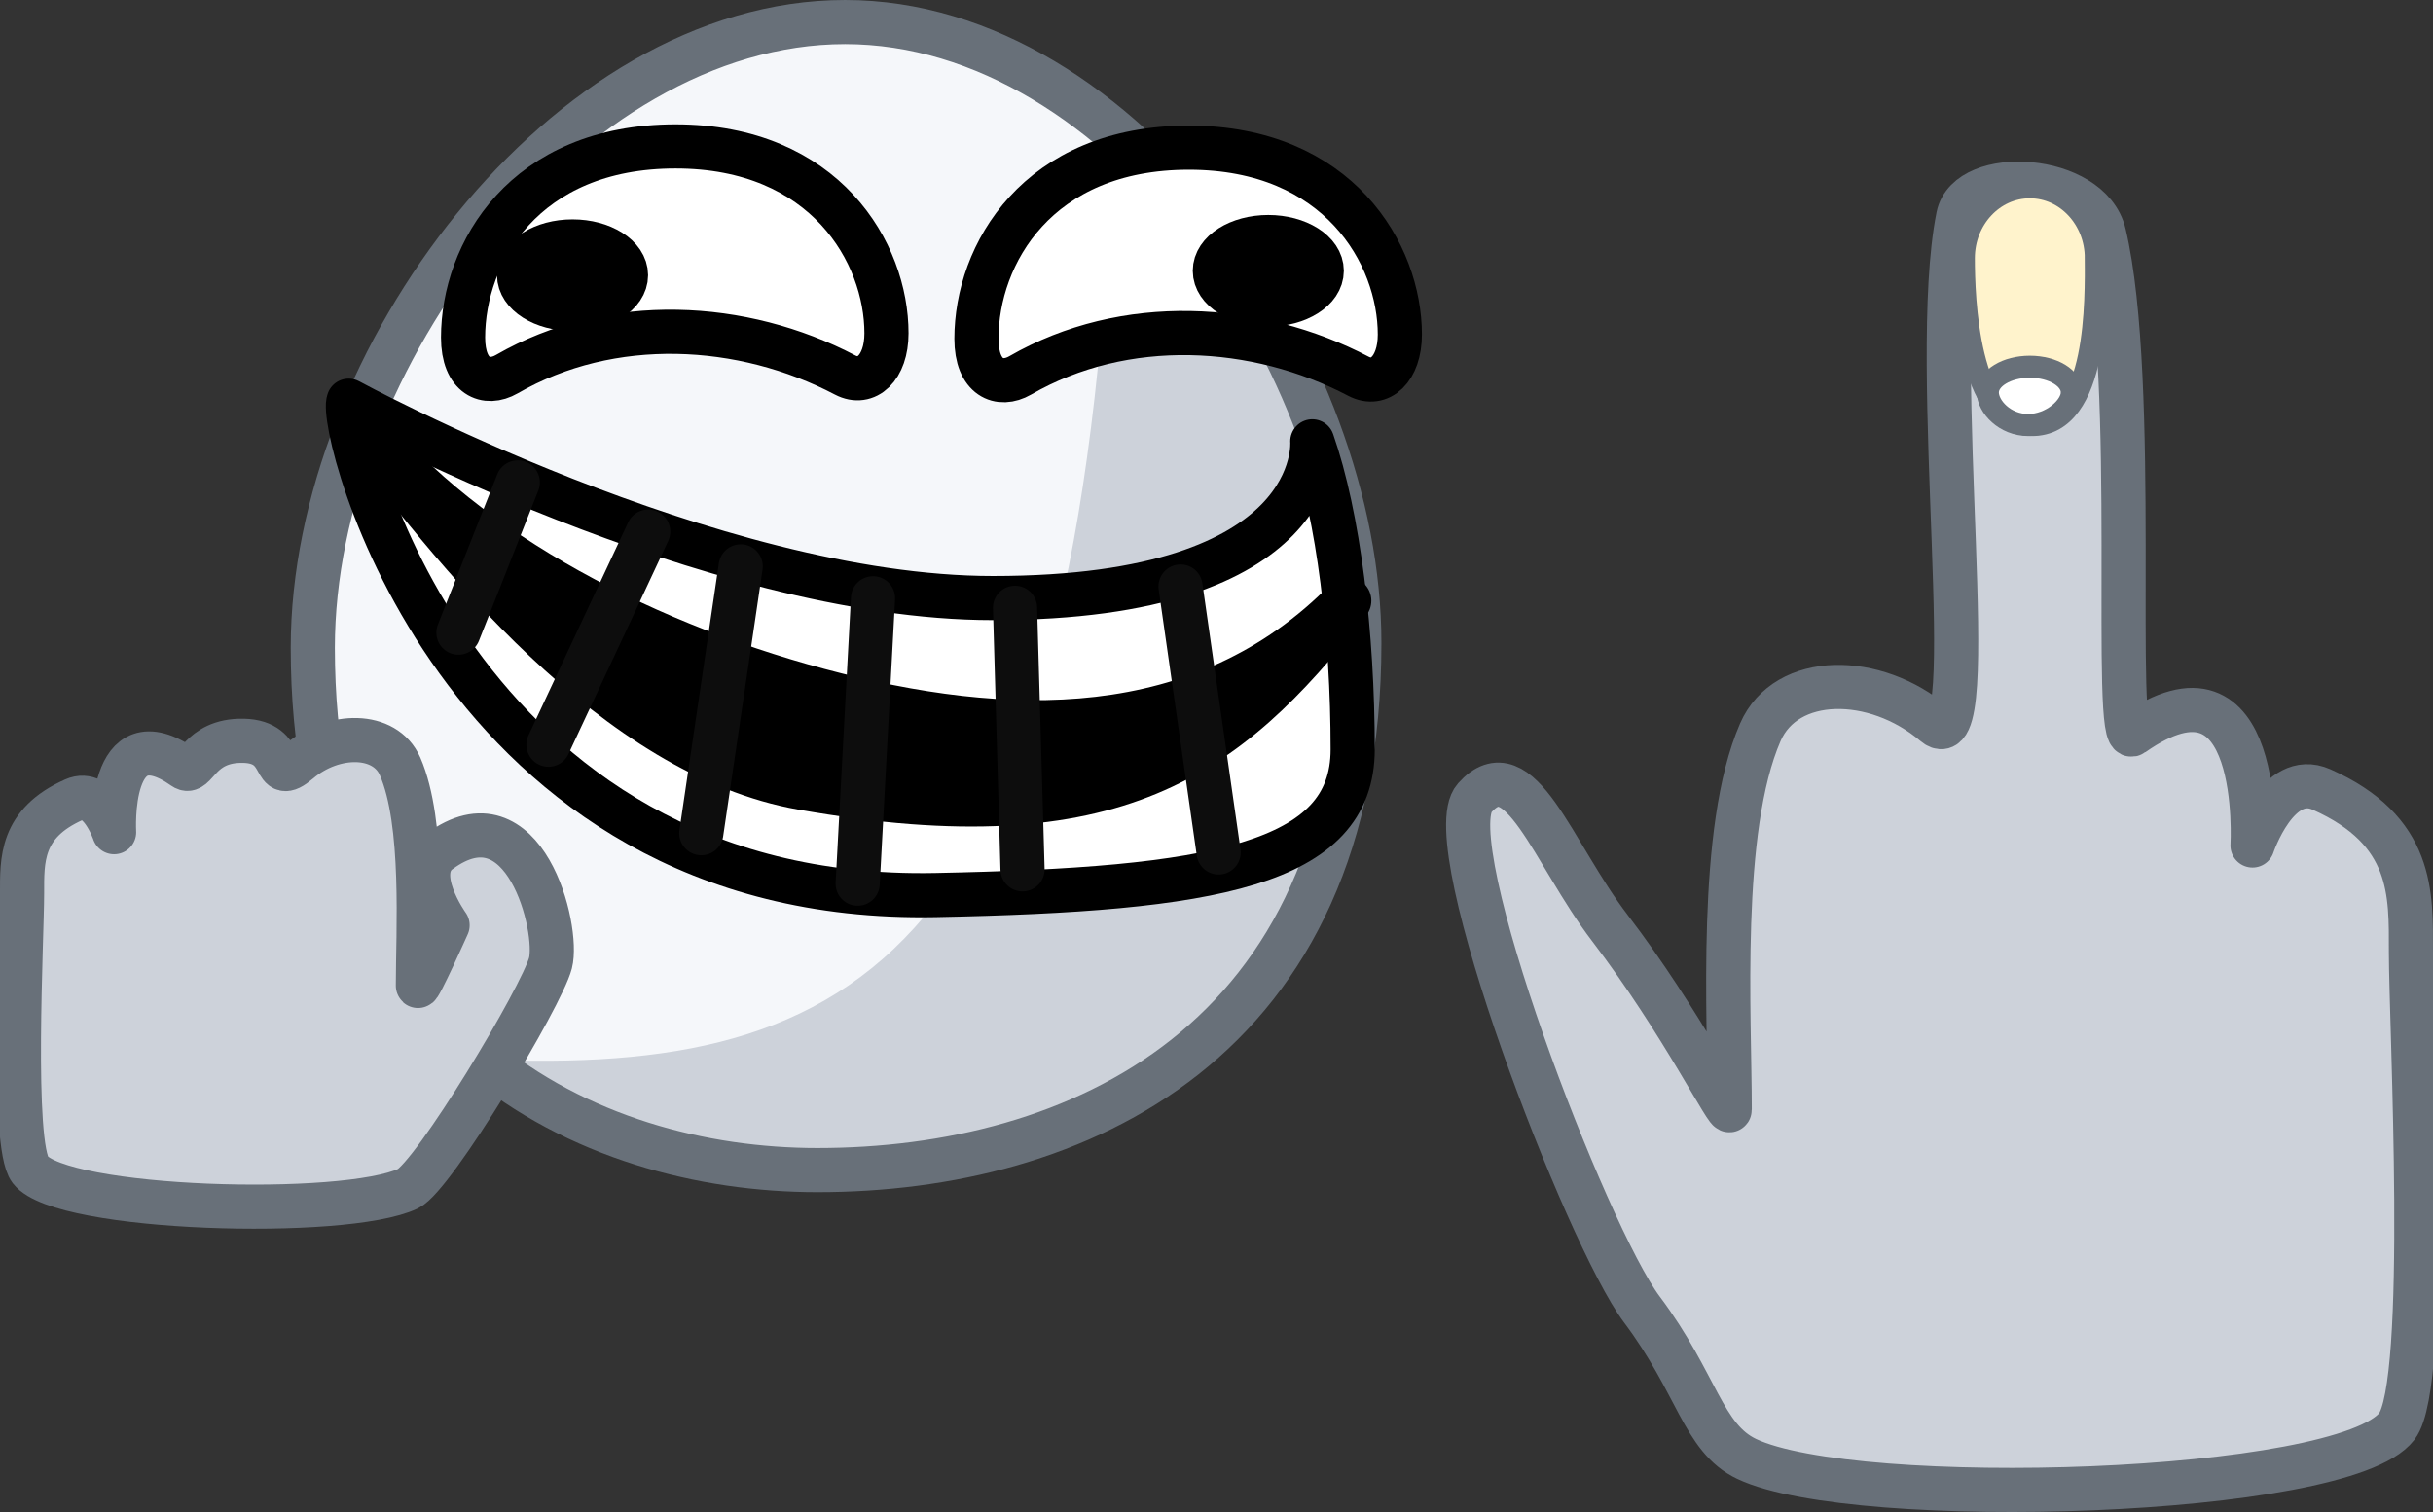
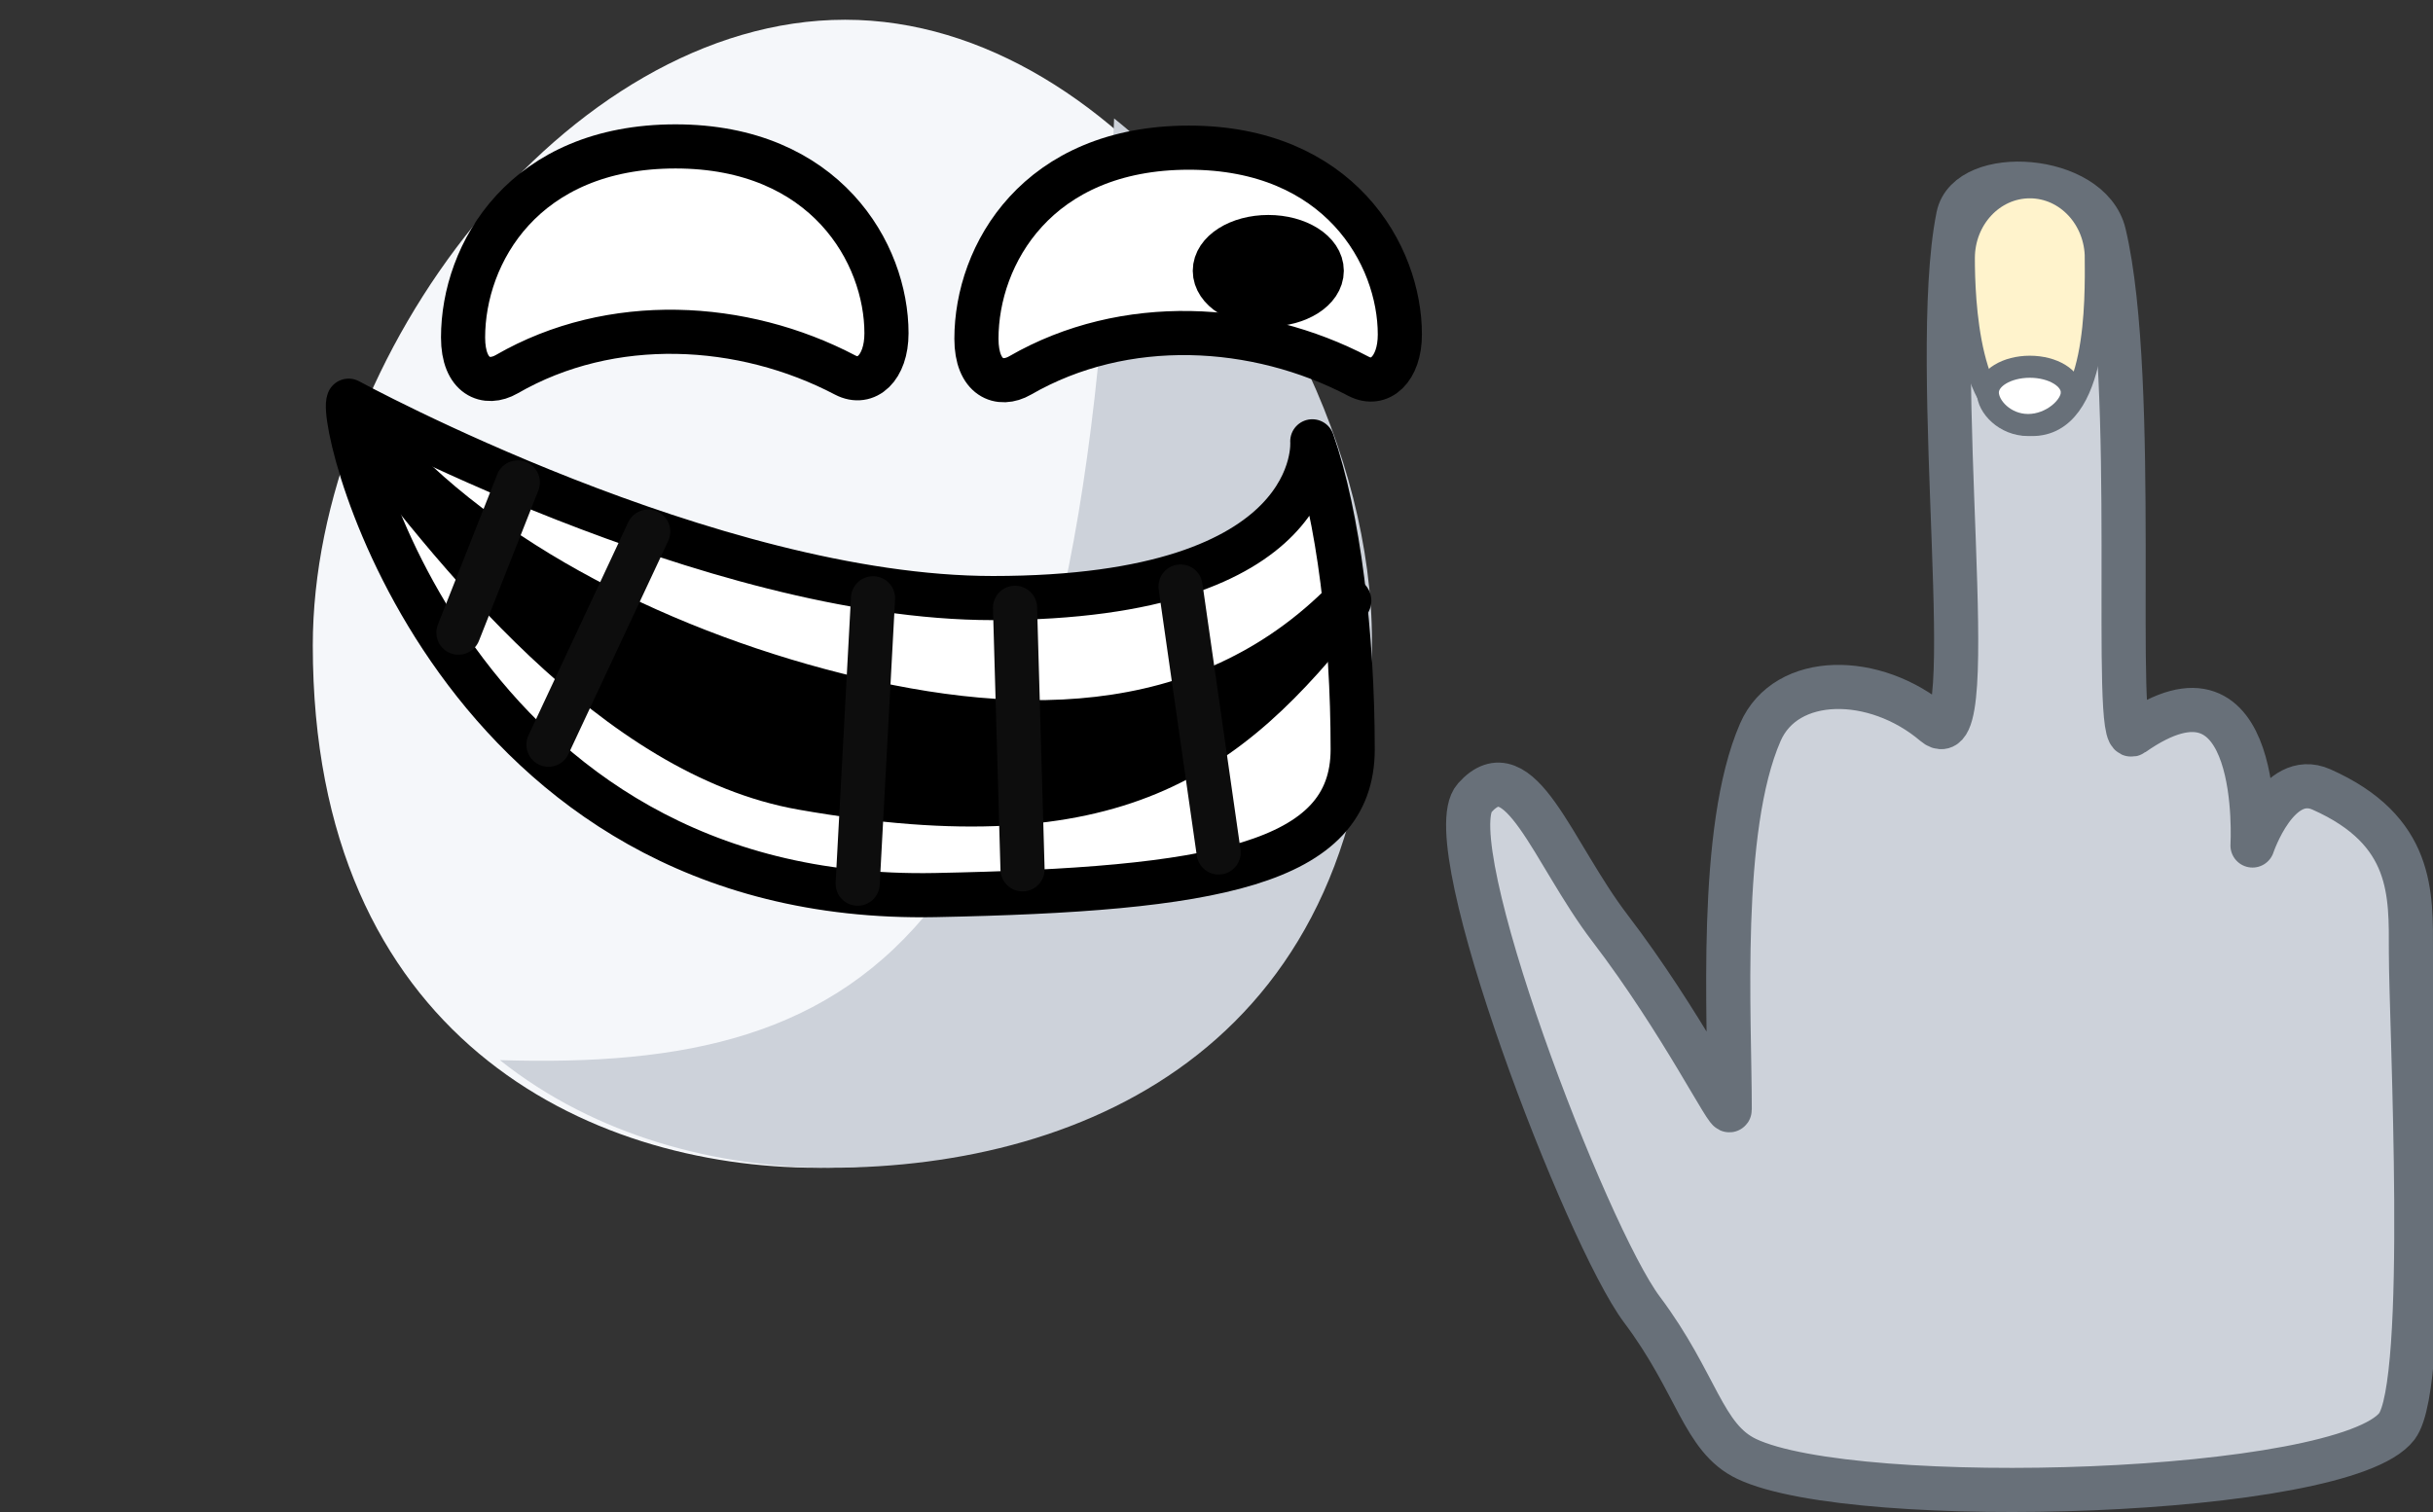
<svg xmlns="http://www.w3.org/2000/svg" xmlns:ns1="http://sodipodi.sourceforge.net/DTD/sodipodi-0.dtd" xmlns:ns2="http://www.inkscape.org/namespaces/inkscape" viewBox="0,0,275.606,171.318" height="171.318" width="275.606" version="1.1" id="svg22" ns1:docname="eggFuckYou.svg" ns2:export-filename="eggFuck.png" ns2:export-xdpi="356.67999" ns2:export-ydpi="356.67999" ns2:version="1.4 (e7c3feb100, 2024-10-09)">
  <rect x="0" y="0" width="275.606" height="171.318" fill="#333333" stroke="none" />
  <defs id="defs22" />
  <ns1:namedview id="namedview22" pagecolor="#ffffff" bordercolor="#000000" borderopacity="0.25" ns2:showpageshadow="2" ns2:pageopacity="0.0" ns2:pagecheckerboard="0" ns2:deskcolor="#d1d1d1" showgrid="false" ns2:zoom="3.7553598" ns2:cx="137.80304" ns2:cy="85.744114" ns2:window-width="1290" ns2:window-height="1057" ns2:window-x="0" ns2:window-y="21" ns2:window-maximized="1" ns2:current-layer="svg22" />
  <g transform="translate(-125.518,-112.461)" id="g22">
    <g stroke-miterlimit="10" id="g21">
      <path stroke-linejoin="round" stroke-linecap="round" stroke-width="5" stroke="none" fill="#f5f7fa" d="M279.504,185.048c0,45.443 -32.201,59.727 -61.38,59.727c-26.095,0 -57.173,-14.841 -57.173,-59.184c0,-32.596 28.704,-70.893 60.296,-70.893c31.603,0 58.257,38.863 58.257,70.351z" id="path1" />
-       <path stroke-linejoin="round" stroke-linecap="round" stroke-width="5" stroke="none" fill="#f5f7fa" d="M280.931,185.048c0,45.443 -32.201,59.727 -61.38,59.727c-26.095,0 -57.173,-14.841 -57.173,-59.184c0,-32.596 28.704,-70.893 60.296,-70.893c31.603,0 58.257,38.863 58.257,70.351z" id="path2" />
      <path stroke-linejoin="round" stroke-linecap="round" stroke-width="5" stroke="none" fill="#cdd2da" d="M280.932,185.049c0,45.443 -32.201,59.725 -61.38,59.725c-12.673,0 -26.513,-3.516 -37.406,-12.196c41.772,1.287 66.362,-12.99 69.575,-106.698c17.312,13.835 29.21,38.138 29.21,59.169z" id="path3" />
-       <path stroke-linejoin="round" stroke-linecap="round" stroke-width="5" stroke="#687079" fill="none" d="M279.504,185.312c0,45.443 -32.201,59.727 -61.38,59.727c-26.095,0 -57.173,-14.841 -57.173,-59.184c0,-32.596 28.704,-70.893 60.296,-70.893c31.603,0 58.257,38.863 58.257,70.351z" id="path4" />
      <path stroke-linejoin="round" stroke-linecap="round" stroke-width="5" stroke="#000000" fill="#ffffff" d="M177.973,150.7c0,-9.527 6.892,-21.65 24.066,-21.65c16.982,0 23.897,12.095 23.897,21.171c0,3.921 -2.277,5.996 -4.69,4.729c-11.589,-6.08 -26.477,-6.93 -38.317,-0.095c-2.318,1.338 -4.956,0.299 -4.956,-4.156z" id="path5" />
-       <path stroke-linejoin="round" stroke-linecap="round" stroke-width="5" stroke="#000000" fill="#000000" d="M184.318,143.639c0,-2.112 2.712,-3.824 6.057,-3.824c3.345,0 6.057,1.712 6.057,3.824c0,2.112 -2.712,3.824 -6.057,3.824c-3.345,0 -6.057,-1.712 -6.057,-3.824z" id="path6" />
      <path stroke-linejoin="round" stroke-linecap="round" stroke-width="5" stroke="#000000" fill="#ffffff" d="M236.127,150.842c0,-9.527 6.892,-21.65 24.066,-21.65c16.982,0 23.897,12.095 23.897,21.171c0,3.921 -2.277,5.996 -4.69,4.729c-11.589,-6.08 -26.477,-6.93 -38.317,-0.095c-2.318,1.338 -4.956,0.299 -4.956,-4.156z" id="path7" />
      <path stroke-linejoin="round" stroke-linecap="round" stroke-width="5" stroke="#000000" fill="#000000" d="M263.131,143.142c0,-2.112 2.712,-3.824 6.057,-3.824c3.345,0 6.057,1.712 6.057,3.824c0,2.112 -2.712,3.824 -6.057,3.824c-3.345,0 -6.057,-1.712 -6.057,-3.824z" id="path8" />
      <path stroke-linejoin="round" stroke-linecap="round" stroke-width="5" stroke="#000000" fill="#ffffff" d="M165.011,157.861c0,0 41.001,22.363 72.98,22.363c37.691,0 36.181,-17.759 36.181,-17.759c2.978,8.522 4.575,21.84 4.575,34.908c0,13.068 -15.763,15.881 -47.278,16.503c-54.483,1.074 -67.743,-53.259 -66.458,-56.014z" id="path9" />
      <path stroke-linejoin="round" stroke-linecap="round" stroke-width="1" stroke="none" fill="#000000" d="M167.599,157.701c10.62,14.135 30.558,24.985 51.323,30.554c20.765,5.569 42.013,6.049 57.33,-9.608c1.038,-1.061 2.74,-1.08 3.801,-0.042c1.061,1.038 1.08,2.74 0.042,3.801c-13.968,17.859 -27.616,28.216 -64.13,21.789c-22.428,-3.947 -41.115,-27.894 -52.663,-43.264c-0.892,-1.187 -0.653,-2.872 0.533,-3.764c0.57,-0.428 1.287,-0.613 1.993,-0.512c0.705,0.1 1.342,0.476 1.771,1.046z" id="path10" />
      <path stroke-linejoin="round" stroke-linecap="round" stroke-width="5" stroke="#0d0d0d" fill="none" d="M177.449,184.143l6.724,-17.023" id="path11" />
      <path stroke-linejoin="round" stroke-linecap="round" stroke-width="5" stroke="#0d0d0d" fill="none" d="M187.647,196.841l11.299,-24.147" id="path12" />
-       <path stroke-linejoin="round" stroke-linecap="round" stroke-width="5" stroke="#0d0d0d" fill="none" d="M209.424,176.634l-4.464,30.233" id="path13" />
      <path stroke-linejoin="round" stroke-linecap="round" stroke-width="5" stroke="#0d0d0d" fill="none" d="M224.413,180.248l-1.74,32.338" id="path14" />
      <path stroke-linejoin="round" stroke-linecap="round" stroke-width="5" stroke="#0d0d0d" fill="none" d="M241.349,210.962l-0.849,-29.637" id="path15" />
      <path stroke-linejoin="round" stroke-linecap="round" stroke-width="5" stroke="#0d0d0d" fill="none" d="M259.247,178.916l4.316,30.133" id="path16" />
-       <path stroke-linejoin="round" stroke-linecap="round" stroke-width="5" stroke="#687079" fill="#cdd2da" d="M128.018,213.739c0,-3.787 -0.192,-7.975 5.894,-10.677c2.869,-1.274 4.532,3.691 4.532,3.691c0,0 -0.796,-13.44 7.888,-7.329c1.395,0.981 1.624,-3.135 6.766,-3.027c5.14,0.108 2.988,5.155 6.278,2.358c3.916,-3.33 9.768,-3.349 11.463,0.54c2.789,6.397 2.016,18.755 2.016,24.839c0,0.688 3.366,-6.834 3.366,-6.834c0,0 -4.275,-5.9 -0.922,-8.371c9.65,-7.111 13.579,8.761 12.578,12.647c-0.973,3.778 -13.244,24.194 -16.14,25.566c-7.168,3.397 -39.251,2.465 -42.792,-2.145c-2.177,-2.835 -0.927,-26.4 -0.927,-31.257z" id="path17" />
      <g stroke="#687079" id="g20">
        <path stroke-linejoin="round" stroke-linecap="round" stroke-width="5" fill="#cdd2da" d="M397.029,274.076c-6.093,7.934 -61.307,9.538 -73.644,3.692c-4.984,-2.361 -5.599,-8.569 -11.879,-16.938c-6.28,-8.369 -23.401,-52.958 -18.946,-57.959c5.113,-5.74 8.799,6.2 15.327,14.745c8.147,10.665 13.572,21.739 13.572,20.556c0,-10.471 -1.331,-31.739 3.469,-42.748c2.918,-6.692 12.988,-6.659 19.728,-0.929c5.663,4.815 -0.734,-40.547 2.686,-57.505c1.135,-5.625 14.922,-4.788 16.526,1.969c3.98,16.767 0.836,58.377 3.236,56.688c14.944,-10.517 13.575,12.614 13.575,12.614c0,0 2.861,-8.545 7.8,-6.353c10.475,4.651 10.144,11.858 10.144,18.376c0,8.358 2.153,48.913 -1.595,53.792z" id="path18" />
        <path stroke-linejoin="miter" stroke-linecap="butt" stroke-width="2.5" fill="#fff3cc" d="M362.93,141.712c0,4.435 0.341,19.015 -7.282,18.905c-7.238,-0.105 -7.67,-14.47 -7.67,-18.905c0,-4.435 3.347,-8.03 7.476,-8.03c4.129,0 7.476,3.595 7.476,8.03z" id="path19" />
        <path stroke-linejoin="miter" stroke-linecap="butt" stroke-width="2.5" fill="#ffffff" d="M360.212,156.927c0,1.609 -2.324,3.69 -4.952,3.69c-2.628,0 -4.563,-2.081 -4.563,-3.69c0,-1.609 2.13,-2.913 4.758,-2.913c2.628,0 4.758,1.304 4.758,2.913z" id="path20" />
      </g>
    </g>
  </g>
</svg>